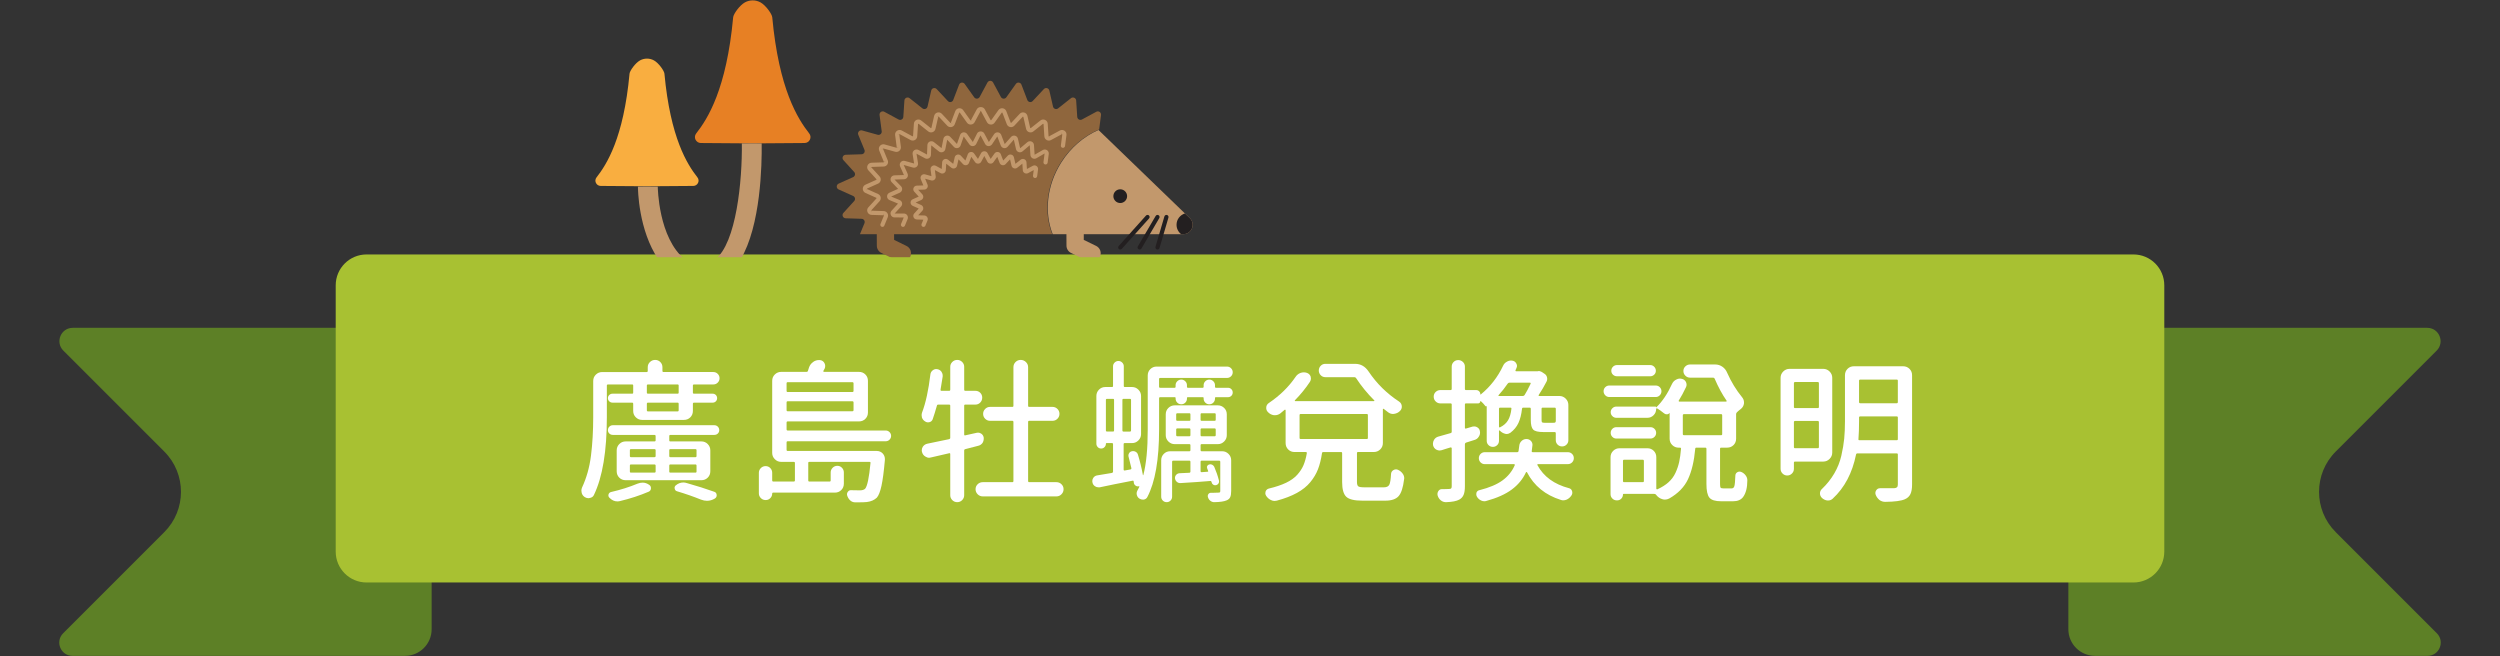
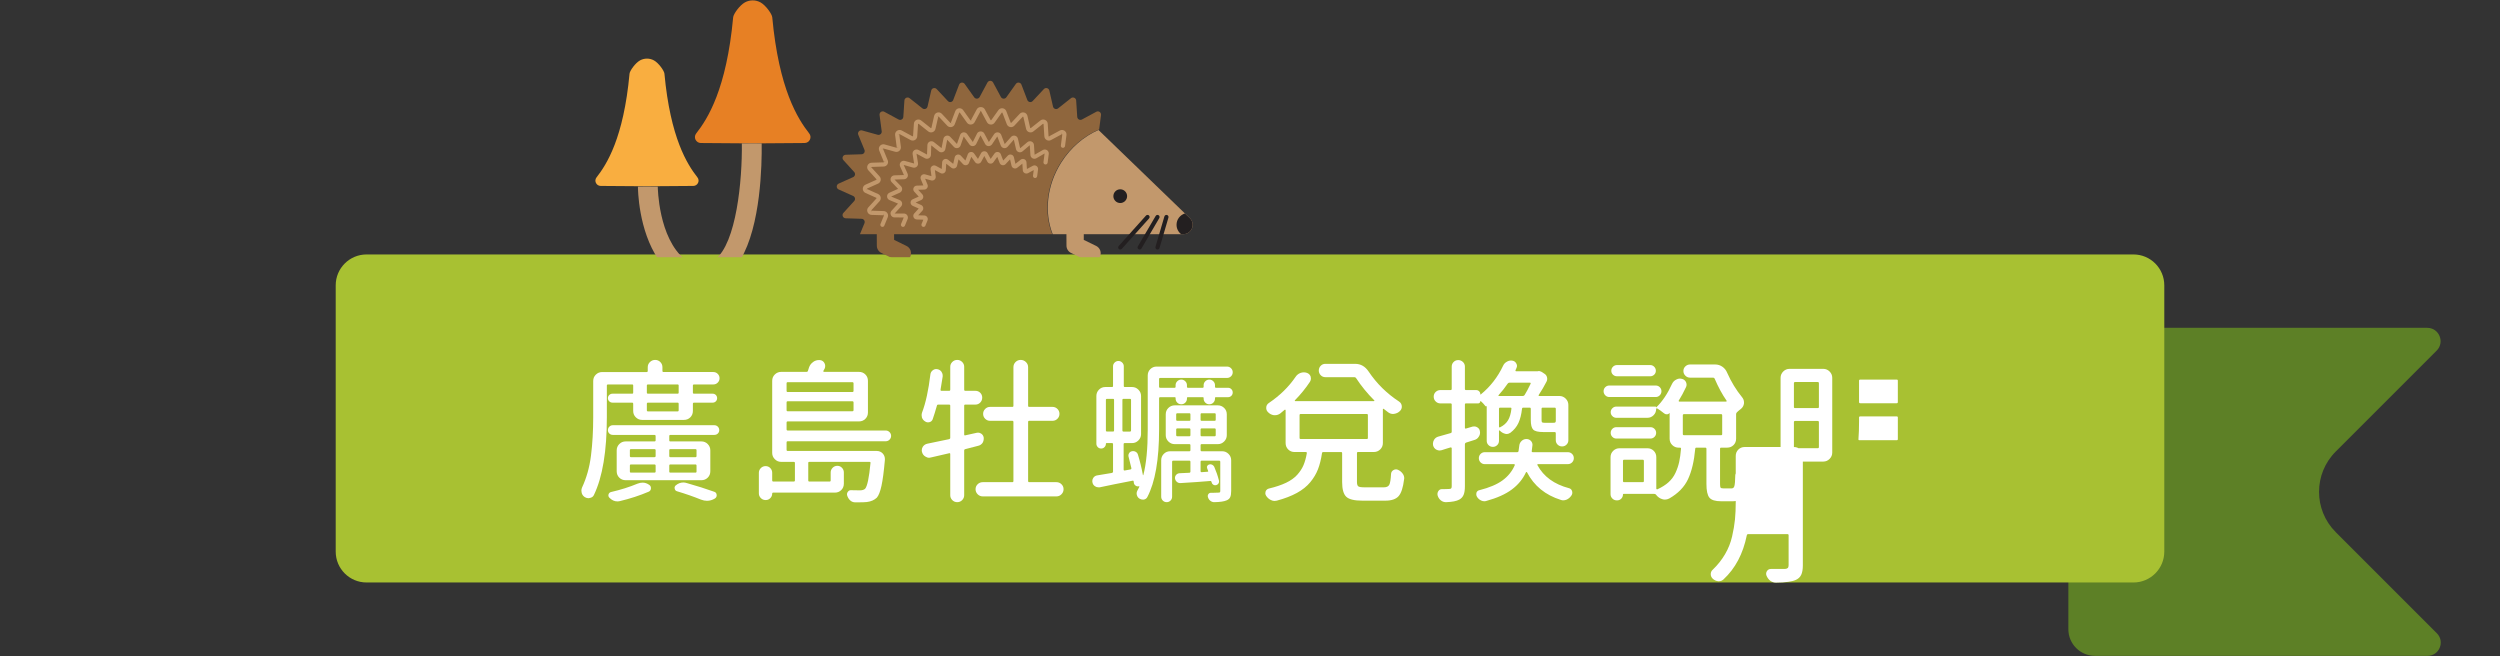
<svg xmlns="http://www.w3.org/2000/svg" version="1.1" id="圖層_1" x="0px" y="0px" width="400px" height="105px" viewBox="0 0 400 105" enable-background="new 0 0 400 105" xml:space="preserve">
  <rect x="0" y="0" width="400" height="105" fill="#333333" stroke="none" />
  <g>
    <g>
      <g>
        <g>
-           <path fill="#5D8026" d="M64.803,52.453h-53.17l0,0c-1.897,0.009-2.84,2.303-1.499,3.644l16.15,16.148      c3.562,3.563,3.562,9.337,0,12.899l-16.179,16.179c-1.331,1.329-0.395,3.605,1.486,3.614h0.042h53.17      c2.352,0,4.258-1.907,4.258-4.259V56.711C69.061,54.358,67.155,52.453,64.803,52.453z" />
-         </g>
+           </g>
        <g>
          <path fill="#5D8026" d="M335.196,52.453h53.171l0,0c1.896,0.009,2.84,2.303,1.499,3.644l-16.148,16.148      c-3.563,3.563-3.563,9.337,0,12.899l16.178,16.179c1.33,1.329,0.396,3.605-1.485,3.614h-0.043h-53.171      c-2.35,0-4.259-1.907-4.259-4.259V56.711C330.938,54.358,332.847,52.453,335.196,52.453z" />
        </g>
      </g>
      <g>
        <path fill="#A8C132" d="M341.352,93.197H58.65c-2.727,0-4.937-2.21-4.937-4.937V45.649c0-2.726,2.21-4.937,4.937-4.937h282.702     c2.727,0,4.935,2.211,4.935,4.937v42.611C346.286,90.987,344.078,93.197,341.352,93.197z" />
      </g>
    </g>
    <g>
      <g>
        <g id="XMLID_47_">
          <path id="XMLID_54_" fill="#8F663D" d="M175.409,17.882l-2.295,1.238c-0.329,0.178-0.73-0.045-0.755-0.417l-0.173-2.625      c-0.027-0.413-0.507-0.625-0.831-0.368l-2.053,1.628c-0.295,0.235-0.734,0.081-0.818-0.286l-0.59-2.565      c-0.092-0.401-0.593-0.537-0.874-0.236l-1.793,1.919c-0.259,0.276-0.719,0.187-0.854-0.167l-0.94-2.458      c-0.146-0.383-0.659-0.449-0.896-0.115l-1.524,2.142c-0.221,0.31-0.689,0.28-0.87-0.056l-1.247-2.316      c-0.193-0.359-0.709-0.359-0.903,0l-1.247,2.316c-0.181,0.336-0.649,0.365-0.87,0.056l-1.524-2.142      c-0.238-0.334-0.751-0.268-0.897,0.115l-0.94,2.458c-0.135,0.354-0.595,0.443-0.853,0.167l-1.794-1.918      c-0.28-0.3-0.782-0.166-0.874,0.235l-0.588,2.565c-0.085,0.367-0.524,0.521-0.819,0.286l-2.052-1.628      c-0.324-0.257-0.803-0.045-0.831,0.368l-0.172,2.624c-0.025,0.373-0.427,0.596-0.756,0.418l-2.294-1.24      c-0.369-0.197-0.807,0.104-0.752,0.52l0.341,2.604c0.047,0.363-0.292,0.658-0.646,0.56l-2.49-0.692      c-0.411-0.113-0.774,0.293-0.613,0.688l0.991,2.417c0.136,0.33-0.101,0.695-0.459,0.707l-2.55,0.079      c-0.437,0.016-0.658,0.534-0.363,0.858l1.73,1.904c0.234,0.258,0.148,0.671-0.169,0.813l-2.32,1.04      c-0.404,0.182-0.404,0.755,0,0.937l2.32,1.039c0.318,0.143,0.404,0.556,0.169,0.813l-1.73,1.904      c-0.295,0.324-0.074,0.844,0.363,0.857l2.551,0.08c0.357,0.012,0.594,0.376,0.458,0.707l-0.721,1.757h2.691l0.008,1.844      c0.002,0.539,0.334,1.001,0.805,1.194l2.73,1.332c0.643,0.314,1.419,0.048,1.732-0.597l0.079-0.159      c0.313-0.645,0.046-1.419-0.596-1.733l-1.984-0.969l-0.004-0.912h25.308c-1.359-3.432-0.983-7.743,1.355-11.456      c1.567-2.486,3.759-4.295,6.143-5.295l0.304-2.32C176.216,17.984,175.777,17.683,175.409,17.882z" />
          <g id="XMLID_53_">
            <path fill="#C2986C" d="M141.188,36.304c-0.042,0-0.086-0.008-0.128-0.025c-0.171-0.07-0.253-0.266-0.183-0.438l0.543-1.326       l-0.036-0.407l-0.01,0.336l-1.926-0.062c-0.285-0.008-0.532-0.178-0.643-0.44c-0.111-0.264-0.062-0.558,0.13-0.768l1.307-1.437       l-0.017-0.082l-1.751-0.785c-0.264-0.119-0.428-0.372-0.428-0.66c0-0.289,0.164-0.543,0.427-0.661l1.752-0.783l0.017-0.082       l-1.307-1.438c-0.191-0.211-0.241-0.505-0.13-0.769c0.111-0.263,0.358-0.431,0.643-0.44l1.926-0.06l0.357-0.198l-0.311,0.126       l-0.748-1.825c-0.104-0.256-0.055-0.545,0.129-0.752c0.184-0.21,0.468-0.291,0.734-0.217l1.881,0.524l0.397-0.101l-0.333,0.043       l-0.258-1.967c-0.035-0.271,0.083-0.535,0.308-0.689c0.224-0.155,0.513-0.17,0.753-0.041l1.731,0.938l0.076-0.042l0.132-1.983       c0.018-0.268,0.182-0.502,0.428-0.613c0.248-0.108,0.532-0.072,0.742,0.095l1.549,1.231l0.082-0.03l0.444-1.937       c0.06-0.262,0.258-0.468,0.517-0.536c0.257-0.068,0.533,0.009,0.715,0.205l1.354,1.446l0.399,0.104l-0.313-0.119l0.709-1.856       c0.096-0.249,0.319-0.426,0.584-0.459c0.267-0.034,0.526,0.081,0.68,0.298l1.152,1.617l0.383,0.154l-0.296-0.16l0.941-1.75       c0.253-0.469,1.021-0.469,1.273,0l0.942,1.75l0,0c0.001,0,0.086,0.004,0.086,0.004h0.001l1.151-1.615       c0.155-0.217,0.417-0.332,0.68-0.298c0.265,0.033,0.489,0.208,0.584,0.459l0.71,1.856l0,0l0.085,0.016l0,0l1.354-1.448       c0.183-0.194,0.456-0.275,0.715-0.203c0.258,0.068,0.457,0.274,0.518,0.535l0.445,1.938l0.082,0.03l1.55-1.231       c0.21-0.167,0.496-0.201,0.74-0.095c0.247,0.11,0.413,0.345,0.431,0.613l0.13,1.983l0.236,0.337l-0.16-0.295l1.732-0.936       c0.24-0.131,0.529-0.114,0.753,0.04c0.225,0.155,0.343,0.42,0.307,0.688l-0.229,1.753c-0.024,0.186-0.205,0.313-0.376,0.29       c-0.185-0.024-0.314-0.193-0.29-0.376l0.229-1.753l-0.234-0.348l0.159,0.295l-1.732,0.937       c-0.217,0.118-0.477,0.116-0.694-0.004c-0.216-0.12-0.354-0.338-0.371-0.586l-0.13-1.981l0,0l-0.083-0.037l0,0l-1.55,1.23       c-0.195,0.156-0.454,0.197-0.689,0.115c-0.234-0.082-0.409-0.277-0.465-0.521l-0.446-1.937l0,0c0,0-0.086-0.024-0.087-0.024       l0,0l-1.354,1.448c-0.171,0.184-0.42,0.265-0.667,0.217c-0.247-0.048-0.446-0.219-0.536-0.453l-0.709-1.856l0,0l-0.09-0.009       l0,0l-1.151,1.615c-0.146,0.205-0.386,0.329-0.633,0.303c-0.252-0.016-0.472-0.156-0.592-0.379l-0.942-1.752l-0.387-0.157       l0.296,0.157l-0.941,1.752c-0.121,0.223-0.341,0.363-0.593,0.379c-0.253,0.018-0.488-0.096-0.634-0.303l-1.152-1.615       l-0.09,0.01l-0.709,1.857c-0.089,0.234-0.29,0.403-0.536,0.451c-0.246,0.045-0.496-0.032-0.668-0.217l-1.354-1.447       l-0.415-0.051l0.327,0.074l-0.444,1.937c-0.056,0.243-0.229,0.438-0.466,0.521c-0.235,0.083-0.492,0.041-0.688-0.115       l-1.549-1.23l-0.083,0.037l-0.131,1.983c-0.017,0.246-0.155,0.464-0.372,0.584c-0.216,0.119-0.477,0.119-0.693,0.002       l-1.732-0.935l-0.409,0.095l0.333-0.043l0.257,1.966c0.032,0.241-0.059,0.48-0.243,0.641c-0.183,0.16-0.433,0.216-0.667,0.151       l-1.881-0.525l-0.372,0.197l0.311-0.126l0.748,1.823c0.09,0.219,0.066,0.47-0.062,0.667c-0.13,0.2-0.348,0.322-0.584,0.329       l-1.926,0.062l-0.285,0.312l0.249-0.227l1.307,1.438c0.155,0.171,0.22,0.408,0.172,0.635s-0.201,0.416-0.412,0.512       l-1.751,0.784l-0.137,0.401l0.137-0.307l1.751,0.786c0.211,0.093,0.364,0.284,0.412,0.511s-0.017,0.464-0.172,0.634       l-1.307,1.438l0.026,0.422l0.01-0.336l1.926,0.06c0.237,0.008,0.455,0.132,0.585,0.329c0.128,0.2,0.152,0.449,0.062,0.669       l-0.543,1.326C141.446,36.225,141.32,36.304,141.188,36.304z" />
          </g>
          <g id="XMLID_52_">
            <path fill="#C2986C" d="M144.48,36.304c-0.042,0-0.086-0.008-0.127-0.025c-0.172-0.07-0.254-0.268-0.184-0.438l0.429-1.049       l-1.494-0.005c-0.253-0.008-0.472-0.157-0.57-0.391c-0.1-0.233-0.055-0.494,0.117-0.683l1.03-1.134l-1.372-0.573       c-0.234-0.104-0.379-0.329-0.379-0.584c0-0.258,0.145-0.48,0.378-0.586l1.384-0.62l-1.042-1.088       c-0.17-0.188-0.215-0.449-0.115-0.681c0.098-0.234,0.318-0.383,0.57-0.392l1.521-0.048l-0.618-1.399       c-0.093-0.228-0.05-0.483,0.114-0.669c0.165-0.185,0.415-0.26,0.652-0.191l1.484,0.413l-0.242-1.519       c-0.031-0.241,0.073-0.475,0.272-0.613c0.199-0.135,0.455-0.15,0.669-0.034l1.367,0.737l0.059-1.54       c0.016-0.239,0.162-0.447,0.381-0.544c0.219-0.097,0.471-0.064,0.659,0.085l1.223,0.97l0.303-1.513       c0.053-0.23,0.229-0.414,0.458-0.476c0.228-0.063,0.473,0.007,0.636,0.184l1.069,1.141l0.51-1.455       c0.083-0.221,0.281-0.376,0.516-0.406c0.232-0.027,0.467,0.069,0.605,0.264l0.909,1.277l0.692-1.379       c0.224-0.417,0.905-0.417,1.13,0l0.743,1.381l0.858-1.279c0.137-0.193,0.368-0.289,0.604-0.264       c0.235,0.03,0.434,0.186,0.518,0.406l0.56,1.466l1.02-1.153c0.162-0.174,0.404-0.242,0.634-0.182       c0.229,0.062,0.405,0.244,0.459,0.476l0.351,1.53l1.176-0.987c0.187-0.149,0.438-0.183,0.658-0.085       c0.219,0.098,0.365,0.307,0.38,0.545l0.104,1.563l1.323-0.762c0.214-0.116,0.471-0.101,0.669,0.036       c0.2,0.137,0.303,0.372,0.272,0.611l-0.182,1.384c-0.024,0.185-0.204,0.31-0.376,0.29c-0.184-0.025-0.313-0.194-0.29-0.379       l0.181-1.382l-1.324,0.769c-0.193,0.105-0.423,0.102-0.615-0.002c-0.192-0.107-0.315-0.301-0.33-0.521l-0.104-1.564       l-1.174,0.992c-0.173,0.139-0.401,0.177-0.61,0.103c-0.209-0.071-0.364-0.245-0.414-0.46l-0.352-1.53l-1.017,1.157       c-0.152,0.164-0.375,0.232-0.592,0.192c-0.218-0.044-0.396-0.194-0.476-0.399l-0.561-1.467l-0.856,1.283       c-0.13,0.182-0.341,0.274-0.563,0.268c-0.222-0.014-0.419-0.14-0.525-0.336l-0.742-1.381l-0.69,1.381       c-0.106,0.197-0.303,0.323-0.526,0.336c-0.222,0.016-0.433-0.086-0.562-0.268l-0.909-1.276l-0.508,1.46       c-0.079,0.205-0.257,0.355-0.476,0.399c-0.221,0.043-0.44-0.029-0.591-0.192l-1.069-1.143l-0.299,1.516       c-0.05,0.215-0.205,0.389-0.414,0.46c-0.209,0.074-0.438,0.036-0.611-0.103l-1.222-0.971l-0.055,1.545       c-0.015,0.219-0.138,0.412-0.33,0.52c-0.193,0.105-0.422,0.105-0.616,0.002l-1.367-0.738l0.248,1.521       c0.028,0.215-0.053,0.428-0.216,0.568c-0.162,0.141-0.384,0.189-0.593,0.132l-1.484-0.414l0.626,1.401       c0.08,0.194,0.059,0.416-0.055,0.592c-0.114,0.176-0.309,0.287-0.519,0.292l-1.52,0.049l1.053,1.085       c0.138,0.151,0.194,0.362,0.152,0.563c-0.042,0.2-0.179,0.369-0.366,0.453l-1.382,0.619l1.383,0.565       c0.187,0.084,0.324,0.253,0.366,0.454c0.042,0.2-0.015,0.411-0.153,0.563l-1.031,1.135l1.499-0.004       c0.21,0.007,0.403,0.115,0.518,0.292c0.114,0.175,0.135,0.397,0.056,0.593l-0.43,1.047       C144.737,36.225,144.612,36.304,144.48,36.304z" />
          </g>
          <g id="XMLID_51_">
            <path fill="#C2986C" d="M147.762,36.304c-0.043,0-0.086-0.008-0.127-0.025c-0.172-0.07-0.254-0.268-0.184-0.438l0.284-0.691       l-1.051-0.032c-0.227-0.008-0.423-0.143-0.512-0.352c-0.088-0.21-0.048-0.443,0.104-0.61l0.719-0.791l-0.961-0.43       c-0.209-0.094-0.34-0.297-0.34-0.524c0-0.23,0.131-0.432,0.34-0.524l0.961-0.432l-0.718-0.79       c-0.152-0.169-0.192-0.403-0.104-0.611c0.088-0.209,0.285-0.343,0.512-0.351l1.051-0.033l-0.41-0.998       c-0.084-0.206-0.045-0.434,0.102-0.602c0.147-0.164,0.369-0.231,0.584-0.171l1.021,0.283l-0.14-1.07       c-0.028-0.215,0.065-0.424,0.244-0.546c0.178-0.125,0.408-0.137,0.6-0.033l0.938,0.505l0.072-1.073       c0.013-0.213,0.144-0.4,0.34-0.489c0.197-0.085,0.423-0.057,0.59,0.076l0.837,0.663l0.24-1.046       c0.048-0.208,0.205-0.372,0.412-0.427c0.206-0.054,0.424,0.008,0.569,0.162l0.731,0.782l0.383-1.003       c0.075-0.198,0.253-0.338,0.463-0.365c0.214-0.027,0.418,0.064,0.542,0.237l0.621,0.872l0.508-0.944       c0.202-0.372,0.812-0.372,1.013,0l0.508,0.944l0.621-0.872c0.123-0.173,0.326-0.265,0.542-0.237       c0.21,0.027,0.388,0.167,0.464,0.365l0.383,1.002l0.731-0.781c0.144-0.154,0.36-0.221,0.568-0.162       c0.207,0.055,0.364,0.217,0.413,0.426l0.241,1.049l0.837-0.665c0.168-0.134,0.395-0.163,0.591-0.076       c0.196,0.089,0.326,0.276,0.34,0.491l0.071,1.072l0.939-0.506c0.188-0.105,0.418-0.092,0.597,0.031       c0.18,0.122,0.274,0.332,0.246,0.547l-0.143,1.085c-0.024,0.185-0.196,0.313-0.376,0.289c-0.185-0.024-0.313-0.193-0.29-0.378       l0.118-0.895l-0.905,0.489c-0.175,0.095-0.381,0.091-0.553-0.003c-0.171-0.096-0.281-0.27-0.294-0.465l-0.069-1.043       l-0.814,0.646c-0.155,0.126-0.361,0.159-0.547,0.093c-0.188-0.066-0.326-0.221-0.371-0.412l-0.234-1.021l-0.713,0.762       c-0.137,0.146-0.336,0.214-0.531,0.172c-0.196-0.039-0.355-0.172-0.426-0.359l-0.375-0.978l-0.607,0.853       c-0.115,0.162-0.302,0.249-0.503,0.238c-0.2-0.011-0.375-0.124-0.471-0.299l-0.497-0.926l-0.497,0.926       c-0.095,0.175-0.27,0.288-0.47,0.299c-0.204,0.009-0.388-0.076-0.505-0.238l-0.607-0.853l-0.374,0.978       c-0.071,0.188-0.23,0.322-0.426,0.359c-0.194,0.038-0.394-0.024-0.531-0.172l-0.713-0.762l-0.234,1.02       c-0.044,0.193-0.183,0.348-0.37,0.414c-0.19,0.064-0.394,0.031-0.548-0.093l-0.813-0.645l-0.069,1.042       c-0.012,0.195-0.124,0.369-0.295,0.465c-0.173,0.096-0.379,0.096-0.551,0.003l-0.905-0.491l0.135,1.031       c0.024,0.189-0.048,0.382-0.194,0.508c-0.146,0.127-0.345,0.172-0.531,0.119l-0.973-0.27l0.387,0.944       c0.072,0.174,0.054,0.373-0.048,0.53c-0.103,0.158-0.276,0.257-0.465,0.263l-0.981,0.03l0.667,0.734       c0.124,0.137,0.174,0.325,0.136,0.505c-0.037,0.181-0.16,0.331-0.327,0.407l-0.886,0.397l0.886,0.396       c0.169,0.076,0.291,0.229,0.328,0.407c0.038,0.18-0.014,0.37-0.137,0.506l-0.667,0.731l0.98,0.031       c0.188,0.006,0.362,0.105,0.465,0.263c0.102,0.158,0.122,0.357,0.049,0.531l-0.336,0.819       C148.02,36.225,147.894,36.304,147.762,36.304z" />
          </g>
          <path id="XMLID_50_" fill="#C2986C" d="M189.32,37.469h-15.917v0.913l1.988,0.969c0.638,0.315,0.907,1.094,0.591,1.732      l-0.074,0.161c-0.315,0.645-1.088,0.913-1.733,0.597l-2.733-1.336c-0.471-0.188-0.8-0.651-0.806-1.188l-0.007-1.848h-2.196      c-1.357-3.432-0.981-7.744,1.356-11.45c1.531-2.432,3.653-4.205,5.97-5.22l13.83,13.354c0,0,0,0,0.007,0l0.779,0.751      C191.335,35.843,190.665,37.469,189.32,37.469z" />
          <circle id="XMLID_49_" fill="#231F20" cx="179.238" cy="31.386" r="1.099" />
          <path id="XMLID_48_" fill="#231F20" d="M189.32,37.469h-0.335c-0.45-0.343-0.739-0.894-0.739-1.504      c0-0.854,0.564-1.571,1.344-1.813c0,0,0,0,0.007,0l0.779,0.751C191.335,35.843,190.665,37.469,189.32,37.469z" />
        </g>
        <g>
          <line fill="#8F663D" x1="183.604" y1="34.722" x2="179.238" y2="39.589" />
          <path fill="#231F20" d="M179.238,39.927c-0.079,0-0.159-0.028-0.224-0.088c-0.137-0.122-0.149-0.334-0.025-0.473l4.366-4.87      c0.125-0.137,0.337-0.149,0.475-0.025c0.137,0.126,0.149,0.335,0.025,0.474l-4.366,4.87      C179.422,39.889,179.33,39.927,179.238,39.927z" />
        </g>
        <g>
          <line fill="#8F663D" x1="185.199" y1="34.722" x2="182.345" y2="39.589" />
          <path fill="#231F20" d="M182.345,39.927c-0.058,0-0.117-0.016-0.17-0.046c-0.16-0.094-0.214-0.3-0.121-0.46l2.855-4.87      c0.094-0.162,0.3-0.212,0.459-0.119c0.16,0.093,0.214,0.299,0.12,0.459l-2.854,4.868      C182.572,39.866,182.459,39.927,182.345,39.927z" />
        </g>
        <g>
          <line fill="#8F663D" x1="186.626" y1="34.722" x2="185.199" y2="39.589" />
          <path fill="#231F20" d="M185.199,39.927c-0.031,0-0.063-0.006-0.094-0.016c-0.178-0.051-0.28-0.237-0.228-0.416l1.428-4.869      c0.051-0.176,0.235-0.279,0.417-0.228c0.178,0.052,0.28,0.239,0.228,0.416l-1.427,4.871      C185.479,39.831,185.345,39.927,185.199,39.927z" />
        </g>
      </g>
      <g id="XMLID_44_">
        <path id="XMLID_46_" fill="#F9AE40" d="M106.309,11.781c-0.042-0.457-0.925-1.711-1.687-2.124c-0.688-0.374-1.521-0.374-2.209,0     c-0.761,0.413-1.644,1.667-1.687,2.124c-0.95,10.294-3.645,14.513-5.283,16.603c-0.433,0.553-0.036,1.359,0.667,1.364     l7.408,0.054l7.407-0.054c0.703-0.005,1.101-0.812,0.667-1.364C109.955,26.294,107.26,22.075,106.309,11.781z" />
        <path id="XMLID_45_" fill="#C2986C" d="M109.611,41.536c-4.29-3.453-4.366-11.592-4.366-11.68l-1.587,0.002h-1.588     c0,0.359,0.053,6.952,3.292,11.678H109.611z" />
      </g>
      <g id="XMLID_41_">
        <path id="XMLID_43_" fill="#E78024" d="M123.56,2.756c-0.047-0.513-1.036-1.917-1.889-2.38c-0.772-0.418-1.704-0.418-2.475,0     c-0.854,0.463-1.842,1.867-1.889,2.38c-1.066,11.531-4.084,16.257-5.919,18.598c-0.486,0.619-0.04,1.523,0.747,1.528l8.298,0.061     l8.298-0.061c0.788-0.005,1.233-0.909,0.747-1.528C127.644,19.013,124.625,14.287,123.56,2.756z" />
        <path id="XMLID_42_" fill="#C2986C" d="M118.694,22.942c0.083,5.857-0.865,15.996-4.296,18.594h4.085     c3.25-5.438,3.432-15.154,3.386-18.594H118.694z" />
      </g>
      <path fill="#A8C132" d="M197.24,45.771H79.624c-1.22,0-7.725-0.988-7.725-2.207v-0.202c0-1.219,6.505-2.207,7.725-2.207H197.24    c1.219,0,2.207,0.988,2.207,2.207v0.202C199.447,44.783,198.459,45.771,197.24,45.771z" />
    </g>
    <g>
      <g>
        <path fill="#FFFFFF" d="M97.29,61.513c-0.129,0-0.194,0.057-0.194,0.17v5.065c0,5.43-0.687,9.574-2.061,12.435     c-0.113,0.259-0.323,0.42-0.63,0.485c-0.081,0.032-0.162,0.048-0.243,0.048c-0.194,0-0.388-0.057-0.582-0.169     c-0.259-0.162-0.428-0.389-0.509-0.679c-0.033-0.13-0.049-0.251-0.049-0.364c0-0.161,0.032-0.323,0.097-0.484     c0.727-1.552,1.208-3.269,1.442-5.15c0.234-1.883,0.352-3.923,0.352-6.121v-5.793c0-0.403,0.142-0.743,0.424-1.018     s0.618-0.412,1.006-0.412h7.126c0.113,0,0.17-0.064,0.17-0.194V58.75c0-0.323,0.117-0.598,0.352-0.824     c0.234-0.227,0.513-0.34,0.836-0.34s0.598,0.113,0.824,0.34c0.226,0.227,0.339,0.501,0.339,0.824v0.581     c0,0.13,0.057,0.194,0.17,0.194h7.974c0.275,0,0.509,0.097,0.703,0.291c0.194,0.193,0.291,0.428,0.291,0.703     c0,0.274-0.097,0.509-0.291,0.702c-0.194,0.194-0.428,0.291-0.703,0.291h-3.078c-0.129,0-0.194,0.057-0.194,0.17v1.14     c0,0.112,0.064,0.169,0.194,0.169h2.981c0.194,0,0.359,0.069,0.497,0.206c0.137,0.138,0.206,0.308,0.206,0.509     c0,0.203-0.069,0.372-0.206,0.51c-0.137,0.137-0.303,0.206-0.497,0.206h-2.981c-0.129,0-0.194,0.064-0.194,0.193v1.14     c0,0.404-0.138,0.743-0.412,1.018c-0.275,0.275-0.614,0.412-1.018,0.412h-6.69c-0.388,0-0.723-0.137-1.006-0.412     c-0.283-0.274-0.424-0.613-0.424-1.018v-1.14c0-0.129-0.057-0.193-0.169-0.193h-3.151c-0.194,0-0.364-0.069-0.509-0.206     c-0.146-0.138-0.218-0.307-0.218-0.51c0-0.201,0.073-0.371,0.218-0.509c0.146-0.137,0.315-0.206,0.509-0.206h3.151     c0.113,0,0.169-0.057,0.169-0.169v-1.14c0-0.113-0.057-0.17-0.169-0.17H97.29z M114.851,68.264     c0.153,0.153,0.23,0.339,0.23,0.558c0,0.218-0.077,0.399-0.23,0.545c-0.154,0.146-0.344,0.218-0.57,0.218h-7.029     c-0.113,0-0.169,0.065-0.169,0.194v0.679c0,0.113,0.056,0.17,0.169,0.17h4.969c0.404,0,0.743,0.142,1.018,0.424     c0.274,0.283,0.412,0.618,0.412,1.006v3.345c0,0.404-0.138,0.744-0.412,1.019c-0.275,0.274-0.614,0.412-1.018,0.412h-12.12     c-0.404,0-0.743-0.138-1.018-0.412s-0.412-0.614-0.412-1.019v-3.345c0-0.388,0.137-0.723,0.412-1.006     c0.275-0.282,0.614-0.424,1.018-0.424h4.605c0.129,0,0.194-0.057,0.194-0.17v-0.679c0-0.129-0.064-0.194-0.194-0.194h-6.641     c-0.227,0-0.417-0.072-0.57-0.218c-0.154-0.146-0.23-0.327-0.23-0.545c0-0.219,0.077-0.404,0.23-0.558     c0.153-0.153,0.343-0.23,0.57-0.23h16.215C114.507,68.033,114.697,68.11,114.851,68.264z M101.992,77.39     c0.291-0.113,0.565-0.17,0.824-0.17c0.372,0,0.727,0.121,1.066,0.363c0.194,0.13,0.283,0.319,0.267,0.569     c-0.016,0.251-0.137,0.425-0.363,0.521c-1.438,0.614-2.974,1.115-4.605,1.503c-0.129,0.032-0.267,0.049-0.412,0.049     c-0.453,0-0.873-0.194-1.26-0.582c-0.113-0.113-0.17-0.234-0.17-0.363c0-0.065,0.008-0.122,0.024-0.17     c0.064-0.21,0.202-0.34,0.412-0.388C99.31,78.367,100.716,77.923,101.992,77.39z M100.95,71.863c-0.113,0-0.17,0.057-0.17,0.169     v0.921c0,0.13,0.057,0.194,0.17,0.194h3.757c0.129,0,0.194-0.064,0.194-0.194v-0.921c0-0.112-0.064-0.169-0.194-0.169H100.95z      M100.95,74.311c-0.113,0-0.17,0.065-0.17,0.194v0.945c0,0.113,0.057,0.17,0.17,0.17h3.757c0.129,0,0.194-0.057,0.194-0.17     v-0.945c0-0.129-0.064-0.194-0.194-0.194H100.95z M108.416,62.991c0.113,0,0.17-0.057,0.17-0.169v-1.14     c0-0.113-0.057-0.17-0.17-0.17h-4.727c-0.129,0-0.194,0.057-0.194,0.17v1.14c0,0.112,0.064,0.169,0.194,0.169H108.416z      M108.416,65.827c0.113,0,0.17-0.064,0.17-0.193v-1.019c0-0.129-0.057-0.193-0.17-0.193h-4.727c-0.129,0-0.194,0.064-0.194,0.193     v1.019c0,0.129,0.064,0.193,0.194,0.193H108.416z M111.445,72.032c0-0.112-0.057-0.169-0.169-0.169h-4.024     c-0.113,0-0.169,0.057-0.169,0.169v0.921c0,0.13,0.056,0.194,0.169,0.194h4.024c0.113,0,0.169-0.064,0.169-0.194V72.032z      M111.276,75.62c0.113,0,0.169-0.057,0.169-0.17v-0.945c0-0.129-0.057-0.194-0.169-0.194h-4.024     c-0.113,0-0.169,0.065-0.169,0.194v0.945c0,0.113,0.056,0.17,0.169,0.17H111.276z M108.319,78.602     c-0.21-0.065-0.332-0.202-0.364-0.412c-0.016-0.049-0.024-0.089-0.024-0.121c0-0.162,0.064-0.299,0.194-0.412     c0.372-0.308,0.776-0.461,1.212-0.461c0.178,0,0.364,0.032,0.558,0.097c1.6,0.453,3.054,0.913,4.363,1.382     c0.274,0.081,0.412,0.274,0.412,0.582c0,0.21-0.097,0.379-0.291,0.509c-0.404,0.242-0.824,0.363-1.261,0.363     c-0.307,0-0.63-0.064-0.969-0.193C110.952,79.449,109.676,79.005,108.319,78.602z" />
        <path fill="#FFFFFF" d="M142.323,69.136c0.17,0.17,0.254,0.372,0.254,0.606s-0.084,0.436-0.254,0.605     c-0.169,0.17-0.375,0.255-0.618,0.255h-15.682c-0.113,0-0.17,0.064-0.17,0.193v1.164c0,0.129,0.057,0.193,0.17,0.193h14.252     c0.388,0,0.71,0.138,0.969,0.412c0.226,0.259,0.339,0.55,0.339,0.873c0,0.048,0,0.097,0,0.146     c-0.162,1.842-0.343,3.224-0.545,4.145s-0.448,1.552-0.739,1.891c-0.404,0.388-0.937,0.622-1.6,0.703     c-0.307,0.032-0.711,0.048-1.212,0.048c-0.227,0-0.469,0-0.727,0c-0.291-0.016-0.542-0.125-0.751-0.327     c-0.21-0.202-0.364-0.456-0.46-0.763c-0.065-0.211-0.029-0.409,0.109-0.595c0.137-0.186,0.311-0.271,0.521-0.254     c0.42,0.016,0.889,0.024,1.406,0.024c0.355,0,0.63-0.081,0.824-0.243c0.355-0.388,0.646-1.769,0.873-4.145     c0.016-0.112-0.041-0.17-0.169-0.17h-9.623c-0.113,0-0.169,0.058-0.169,0.17v2.787c0,0.13,0.057,0.194,0.169,0.194h3.248     c0.113,0,0.17-0.064,0.17-0.194v-1.26c0-0.291,0.105-0.541,0.315-0.752c0.21-0.209,0.46-0.314,0.751-0.314     s0.537,0.105,0.739,0.314c0.202,0.211,0.303,0.461,0.303,0.752v1.794c0,0.403-0.138,0.743-0.412,1.018     c-0.275,0.274-0.614,0.412-1.018,0.412h-9.89c-0.097,0-0.145,0.049-0.145,0.146c0,0.291-0.102,0.537-0.303,0.739     c-0.202,0.202-0.44,0.303-0.715,0.303h-0.049c-0.291,0-0.542-0.105-0.751-0.315s-0.315-0.46-0.315-0.751v-3.297     c0-0.29,0.105-0.541,0.315-0.751s0.464-0.315,0.764-0.315c0.299,0,0.549,0.105,0.751,0.315c0.202,0.21,0.303,0.461,0.303,0.751     v1.212c0,0.13,0.064,0.194,0.194,0.194h3.248c0.129,0,0.194-0.064,0.194-0.194v-2.787c0-0.112-0.065-0.17-0.194-0.17h-2.012     c-0.388,0-0.723-0.141-1.006-0.424c-0.283-0.282-0.424-0.618-0.424-1.006V60.932c0-0.404,0.141-0.743,0.424-1.019     c0.283-0.274,0.618-0.412,1.006-0.412h4.048c0.129,0,0.21-0.057,0.243-0.17c0.064-0.177,0.121-0.354,0.169-0.533     c0.129-0.371,0.355-0.67,0.679-0.896c0.274-0.194,0.573-0.291,0.897-0.291c0.048,0,0.105,0,0.169,0     c0.323,0.033,0.565,0.194,0.728,0.485c0.081,0.161,0.121,0.314,0.121,0.46s-0.033,0.291-0.097,0.437     c-0.064,0.097-0.129,0.21-0.194,0.339c-0.016,0.033-0.016,0.069,0,0.109c0.016,0.041,0.048,0.061,0.097,0.061h5.599     c0.403,0,0.743,0.138,1.018,0.412c0.274,0.275,0.412,0.614,0.412,1.019v5.065c0,0.404-0.137,0.743-0.412,1.018     c-0.275,0.275-0.615,0.412-1.018,0.412h-11.417c-0.113,0-0.17,0.065-0.17,0.194v1.066c0,0.13,0.057,0.194,0.17,0.194h15.682     C141.947,68.882,142.153,68.966,142.323,69.136z M136.566,61.343c0-0.129-0.065-0.193-0.194-0.193h-10.35     c-0.113,0-0.17,0.064-0.17,0.193v1.188c0,0.129,0.057,0.193,0.17,0.193h10.35c0.129,0,0.194-0.064,0.194-0.193V61.343z      M125.853,65.609c0,0.129,0.057,0.193,0.17,0.193h10.35c0.129,0,0.194-0.064,0.194-0.193v-1.212c0-0.129-0.065-0.194-0.194-0.194     h-10.35c-0.113,0-0.17,0.065-0.17,0.194V65.609z" />
        <path fill="#FFFFFF" d="M156.282,69.245c0.064-0.016,0.137-0.024,0.218-0.024c0.178,0,0.347,0.057,0.509,0.17     c0.226,0.161,0.355,0.38,0.388,0.654c0,0.049,0,0.097,0,0.146c0,0.242-0.065,0.469-0.194,0.679     c-0.178,0.242-0.412,0.396-0.703,0.46c-0.501,0.13-1.188,0.308-2.061,0.534c-0.113,0.032-0.169,0.104-0.169,0.218v7.15     c0,0.307-0.109,0.569-0.327,0.788c-0.218,0.218-0.481,0.327-0.788,0.327s-0.569-0.109-0.788-0.327     c-0.218-0.219-0.327-0.481-0.327-0.788v-6.568c0-0.13-0.057-0.178-0.17-0.146c-0.533,0.129-1.511,0.355-2.933,0.679     c-0.097,0.032-0.186,0.048-0.267,0.048c-0.21,0-0.412-0.064-0.606-0.193c-0.275-0.162-0.453-0.396-0.533-0.703     c-0.033-0.097-0.049-0.194-0.049-0.291c0-0.21,0.057-0.403,0.17-0.582c0.178-0.258,0.42-0.42,0.727-0.484     c0.372-0.081,0.949-0.202,1.733-0.363c0.784-0.162,1.37-0.283,1.757-0.364c0.113-0.032,0.17-0.104,0.17-0.218v-5.139     c0-0.112-0.057-0.17-0.17-0.17h-1.745c-0.129,0-0.202,0.058-0.218,0.17c-0.243,0.856-0.469,1.584-0.679,2.182     c-0.097,0.242-0.271,0.396-0.521,0.46c-0.25,0.065-0.481,0.024-0.69-0.121c-0.243-0.146-0.412-0.354-0.509-0.63     c-0.033-0.129-0.048-0.25-0.048-0.363c0-0.146,0.024-0.291,0.073-0.437c0.582-1.519,1.026-3.555,1.333-6.108     c0.032-0.258,0.158-0.473,0.375-0.642c0.218-0.17,0.457-0.23,0.715-0.183c0.291,0.049,0.517,0.187,0.679,0.412     c0.129,0.194,0.194,0.396,0.194,0.606c0,0.048,0,0.105,0,0.17c-0.097,0.63-0.21,1.325-0.339,2.084     c-0.016,0.13,0.032,0.194,0.146,0.194h1.236c0.113,0,0.17-0.064,0.17-0.194v-3.66c0-0.291,0.109-0.545,0.327-0.764     c0.218-0.218,0.48-0.327,0.788-0.327s0.57,0.109,0.788,0.327c0.218,0.219,0.327,0.473,0.327,0.764v3.66     c0,0.13,0.056,0.194,0.169,0.194h1.624c0.307,0,0.565,0.104,0.776,0.314c0.209,0.211,0.315,0.469,0.315,0.776     c0,0.307-0.105,0.569-0.315,0.787c-0.21,0.219-0.469,0.327-0.776,0.327h-1.624c-0.113,0-0.169,0.058-0.169,0.17v4.605     c0,0.13,0.056,0.178,0.169,0.146L156.282,69.245z M164.499,76.953c0,0.129,0.057,0.193,0.17,0.193h4.363     c0.307,0,0.573,0.109,0.8,0.327c0.226,0.219,0.339,0.485,0.339,0.8c0,0.315-0.113,0.586-0.339,0.813     c-0.227,0.226-0.493,0.339-0.8,0.339h-11.78c-0.324,0-0.598-0.113-0.824-0.339c-0.227-0.227-0.339-0.497-0.339-0.813     c0-0.314,0.113-0.581,0.339-0.8c0.226-0.218,0.5-0.327,0.824-0.327h4.727c0.113,0,0.169-0.064,0.169-0.193v-9.429     c0-0.13-0.057-0.194-0.169-0.194h-3.563c-0.307,0-0.569-0.109-0.788-0.327s-0.327-0.48-0.327-0.788     c0-0.307,0.109-0.569,0.327-0.787c0.218-0.219,0.48-0.327,0.788-0.327h3.563c0.113,0,0.169-0.057,0.169-0.17V58.75     c0-0.323,0.113-0.598,0.339-0.824c0.226-0.227,0.5-0.34,0.824-0.34c0.323,0,0.602,0.113,0.836,0.34s0.352,0.501,0.352,0.824     v6.181c0,0.113,0.057,0.17,0.17,0.17h3.732c0.307,0,0.57,0.108,0.788,0.327c0.218,0.218,0.327,0.48,0.327,0.787     c0,0.308-0.109,0.57-0.327,0.788c-0.218,0.218-0.481,0.327-0.788,0.327h-3.732c-0.113,0-0.17,0.064-0.17,0.194V76.953z" />
        <path fill="#FFFFFF" d="M185.645,60.471c-0.129,0-0.194,0.057-0.194,0.17v1.236c0,0.112,0.064,0.169,0.194,0.169h2.303     c0.097,0,0.146-0.048,0.146-0.146v-0.267c0-0.242,0.089-0.452,0.267-0.63s0.392-0.267,0.643-0.267     c0.25,0,0.464,0.089,0.642,0.267s0.267,0.388,0.267,0.63V61.9c0,0.098,0.049,0.146,0.146,0.146h2.375     c0.097,0,0.146-0.048,0.146-0.146v-0.267c0-0.242,0.088-0.452,0.267-0.63c0.178-0.178,0.392-0.267,0.642-0.267     s0.464,0.089,0.643,0.267c0.178,0.178,0.267,0.388,0.267,0.63V61.9c0,0.098,0.048,0.146,0.146,0.146h1.939     c0.21,0,0.388,0.073,0.533,0.219s0.218,0.323,0.218,0.533s-0.073,0.388-0.218,0.533s-0.323,0.218-0.533,0.218h-1.963     c-0.081,0-0.121,0.041-0.121,0.121v0.098c0,0.258-0.089,0.477-0.267,0.654c-0.178,0.178-0.392,0.267-0.643,0.267     s-0.464-0.089-0.642-0.267c-0.178-0.178-0.267-0.396-0.267-0.654V63.67c0-0.08-0.041-0.121-0.121-0.121h-2.424     c-0.081,0-0.121,0.041-0.121,0.121v0.098c0,0.258-0.089,0.477-0.267,0.654s-0.392,0.267-0.642,0.267     c-0.251,0-0.465-0.089-0.643-0.267s-0.267-0.396-0.267-0.654V63.67c0-0.08-0.041-0.121-0.121-0.121h-2.327     c-0.129,0-0.194,0.057-0.194,0.17v4.993c0,4.832-0.63,8.443-1.891,10.835c-0.113,0.209-0.299,0.339-0.557,0.388     c-0.049,0-0.105,0-0.17,0c-0.178,0-0.348-0.049-0.509-0.146c-0.21-0.13-0.352-0.315-0.424-0.558s-0.053-0.477,0.061-0.703     c0.113-0.193,0.226-0.412,0.339-0.654c0-0.016-0.004-0.032-0.012-0.049c-0.008-0.016-0.028-0.024-0.061-0.024     c-0.194,0.049-0.375,0.013-0.545-0.108c-0.169-0.121-0.263-0.287-0.279-0.497c0-0.064-0.008-0.129-0.024-0.194     c-0.017-0.08-0.065-0.112-0.146-0.097c-0.695,0.13-1.66,0.319-2.896,0.569c-1.236,0.251-2.032,0.417-2.388,0.497     c-0.081,0-0.154,0-0.218,0c-0.194,0-0.372-0.057-0.533-0.17c-0.226-0.145-0.363-0.354-0.412-0.63     c-0.016-0.064-0.024-0.129-0.024-0.193c0-0.194,0.056-0.372,0.169-0.533c0.162-0.227,0.38-0.355,0.655-0.389     c0.598-0.097,1.373-0.226,2.327-0.388c0.113-0.032,0.17-0.104,0.17-0.218v-4.388c0-0.112-0.057-0.169-0.17-0.169h-0.873     c-0.065,0-0.097,0.032-0.097,0.097c0,0.21-0.072,0.392-0.218,0.545c-0.146,0.154-0.327,0.23-0.545,0.23s-0.4-0.076-0.545-0.23     c-0.146-0.153-0.218-0.335-0.218-0.545v-7.635c0-0.389,0.137-0.724,0.412-1.006c0.274-0.283,0.614-0.425,1.018-0.425h1.066     c0.113,0,0.17-0.057,0.17-0.17v-3.15c0-0.227,0.084-0.425,0.254-0.594c0.169-0.17,0.372-0.255,0.606-0.255     c0.234,0,0.436,0.085,0.606,0.255c0.169,0.169,0.254,0.367,0.254,0.594v3.15c0,0.113,0.057,0.17,0.17,0.17h1.163     c0.388,0,0.723,0.142,1.006,0.425c0.283,0.282,0.424,0.617,0.424,1.006v6.107c0,0.388-0.142,0.724-0.424,1.006     c-0.283,0.283-0.618,0.425-1.006,0.425h-1.188c-0.113,0-0.17,0.057-0.17,0.169v4.048c0,0.13,0.057,0.187,0.17,0.17l0.921-0.17     c0.113-0.016,0.162-0.088,0.146-0.218c-0.129-0.582-0.275-1.171-0.436-1.77c-0.065-0.193-0.049-0.384,0.048-0.569     c0.097-0.186,0.25-0.303,0.46-0.352s0.408-0.024,0.594,0.072c0.186,0.098,0.311,0.243,0.376,0.437     c0.323,1.034,0.589,2.125,0.8,3.272c0,0.032,0.012,0.049,0.036,0.049c0.024,0,0.037-0.009,0.037-0.024     c0.468-1.777,0.703-4.209,0.703-7.296v-8.629c0-0.404,0.137-0.743,0.412-1.019c0.275-0.274,0.614-0.412,1.018-0.412h11.247     c0.258,0,0.477,0.09,0.655,0.267c0.177,0.179,0.267,0.393,0.267,0.643c0,0.251-0.089,0.465-0.267,0.643     c-0.178,0.178-0.396,0.267-0.655,0.267H185.645z M177.137,63.815c-0.13,0-0.194,0.057-0.194,0.17v4.872     c0,0.129,0.064,0.193,0.194,0.193h0.945c0.113,0,0.169-0.064,0.169-0.193v-4.872c0-0.113-0.057-0.17-0.169-0.17H177.137z      M180.797,69.051c0.113,0,0.17-0.064,0.17-0.193v-4.872c0-0.113-0.057-0.17-0.17-0.17h-1.042c-0.113,0-0.17,0.057-0.17,0.17     v4.872c0,0.129,0.057,0.193,0.17,0.193H180.797z M195.559,72.202c0.388,0,0.723,0.142,1.006,0.424     c0.282,0.283,0.424,0.618,0.424,1.006v4.921c0,0.437-0.052,0.768-0.157,0.994c-0.105,0.226-0.295,0.396-0.57,0.509     c-0.388,0.178-1.05,0.274-1.987,0.291c-0.227,0-0.433-0.073-0.618-0.219c-0.186-0.146-0.312-0.331-0.376-0.558     c-0.064-0.178-0.048-0.343,0.049-0.496c0.097-0.154,0.242-0.23,0.436-0.23c0.162,0,0.315,0,0.46,0     c0.339,0,0.574-0.009,0.703-0.024c0.129,0,0.214-0.017,0.254-0.049c0.04-0.032,0.061-0.113,0.061-0.242v-4.63     c0-0.129-0.064-0.193-0.194-0.193h-2.788c-0.113,0-0.169,0.064-0.169,0.193v1.479c0,0.113,0.056,0.17,0.169,0.17l0.97-0.072     c0.081,0,0.105-0.04,0.073-0.121c-0.048-0.13-0.097-0.259-0.146-0.388c-0.065-0.146-0.065-0.283,0-0.412     c0.064-0.13,0.17-0.21,0.315-0.243c0.162-0.048,0.315-0.036,0.461,0.037c0.145,0.072,0.258,0.182,0.339,0.327     c0.323,0.743,0.573,1.471,0.751,2.181c0.049,0.179,0.028,0.34-0.061,0.485s-0.222,0.242-0.4,0.291     c-0.162,0.032-0.311,0.004-0.448-0.085c-0.138-0.089-0.222-0.214-0.254-0.376c-0.017-0.032-0.033-0.072-0.049-0.121     c-0.016-0.064-0.057-0.097-0.121-0.097c-1.309,0.113-2.909,0.227-4.799,0.339c-0.226,0.017-0.424-0.048-0.594-0.193     c-0.169-0.146-0.271-0.331-0.303-0.558c-0.017-0.21,0.044-0.396,0.182-0.558c0.137-0.161,0.319-0.25,0.545-0.267     c0.226-0.016,0.751-0.04,1.576-0.073c0.113-0.016,0.169-0.08,0.169-0.193v-1.552c0-0.129-0.057-0.193-0.169-0.193h-2.569     c-0.13,0-0.194,0.064-0.194,0.193v5.575c0,0.242-0.084,0.448-0.254,0.618c-0.169,0.17-0.375,0.255-0.618,0.255     c-0.242,0-0.448-0.085-0.618-0.255c-0.17-0.17-0.255-0.376-0.255-0.618v-5.842c0-0.388,0.137-0.723,0.412-1.006     c0.275-0.282,0.614-0.424,1.018-0.424h3.079c0.113,0,0.169-0.064,0.169-0.194v-0.775c0-0.112-0.057-0.17-0.169-0.17h-2.352     c-0.388,0-0.723-0.141-1.006-0.424c-0.283-0.282-0.424-0.618-0.424-1.006v-3.345c0-0.404,0.141-0.743,0.424-1.019     c0.283-0.274,0.618-0.412,1.006-0.412h6.908c0.388,0,0.723,0.138,1.006,0.412c0.283,0.275,0.424,0.614,0.424,1.019v3.345     c0,0.388-0.142,0.724-0.424,1.006c-0.283,0.283-0.618,0.424-1.006,0.424h-2.594c-0.113,0-0.169,0.058-0.169,0.17v0.775     c0,0.13,0.056,0.194,0.169,0.194H195.559z M188.384,66.118c-0.129,0-0.194,0.064-0.194,0.194v0.848     c0,0.113,0.064,0.17,0.194,0.17h1.915c0.113,0,0.169-0.057,0.169-0.17v-0.848c0-0.13-0.057-0.194-0.169-0.194H188.384z      M188.19,69.608c0,0.13,0.064,0.194,0.194,0.194h1.915c0.113,0,0.169-0.064,0.169-0.194v-0.872c0-0.13-0.057-0.194-0.169-0.194     h-1.915c-0.129,0-0.194,0.064-0.194,0.194V69.608z M194.347,67.33c0.113,0,0.169-0.057,0.169-0.17v-0.848     c0-0.13-0.057-0.194-0.169-0.194h-2.085c-0.113,0-0.169,0.064-0.169,0.194v0.848c0,0.113,0.056,0.17,0.169,0.17H194.347z      M194.347,69.803c0.113,0,0.169-0.064,0.169-0.194v-0.872c0-0.13-0.057-0.194-0.169-0.194h-2.085     c-0.113,0-0.169,0.064-0.169,0.194v0.872c0,0.13,0.056,0.194,0.169,0.194H194.347z" />
        <path fill="#FFFFFF" d="M218.28,77.971h3.15c0.42,0,0.703-0.133,0.849-0.399s0.242-0.86,0.291-1.782     c0.032-0.258,0.161-0.452,0.388-0.581c0.227-0.13,0.461-0.146,0.703-0.049c0.323,0.146,0.582,0.355,0.775,0.63     c0.161,0.227,0.242,0.47,0.242,0.728c0,0.064-0.008,0.121-0.024,0.17c-0.161,1.325-0.456,2.226-0.884,2.702     c-0.429,0.477-1.136,0.715-2.121,0.715h-3.685c-1.276,0-2.133-0.21-2.569-0.63s-0.654-1.203-0.654-2.351v-4.605     c0-0.13-0.057-0.194-0.17-0.194h-2.836c-0.129,0-0.202,0.064-0.218,0.194c-0.146,0.985-0.36,1.842-0.643,2.569     c-0.283,0.727-0.695,1.418-1.236,2.072s-1.252,1.224-2.133,1.709c-0.881,0.484-1.951,0.896-3.212,1.235     c-0.129,0.032-0.25,0.049-0.363,0.049c-0.193,0-0.388-0.049-0.582-0.146c-0.307-0.146-0.557-0.363-0.751-0.654     c-0.097-0.146-0.146-0.291-0.146-0.437c0-0.097,0.016-0.193,0.049-0.291c0.097-0.242,0.274-0.396,0.533-0.46     c1.082-0.259,1.995-0.565,2.738-0.921s1.337-0.78,1.782-1.272c0.444-0.493,0.779-1.006,1.006-1.54     c0.226-0.533,0.403-1.171,0.533-1.914c0.016-0.13-0.041-0.194-0.17-0.194h-1.794c-0.403,0-0.743-0.137-1.018-0.412     c-0.275-0.274-0.412-0.614-0.412-1.018v-5.26c0-0.032-0.017-0.057-0.049-0.073c-0.032-0.016-0.064-0.016-0.097,0     c-0.242,0.21-0.484,0.412-0.728,0.606c-0.258,0.178-0.533,0.267-0.823,0.267c-0.049,0-0.105,0-0.17,0     c-0.355-0.049-0.663-0.202-0.921-0.461c-0.211-0.193-0.315-0.428-0.315-0.703c0-0.354,0.146-0.621,0.437-0.8     c1.745-1.179,3.159-2.561,4.241-4.145c0.194-0.307,0.461-0.524,0.8-0.654c0.178-0.064,0.355-0.097,0.533-0.097     c0.162,0,0.315,0.023,0.461,0.072c0.307,0.097,0.517,0.291,0.63,0.582c0.032,0.113,0.049,0.227,0.049,0.339     c0,0.179-0.049,0.348-0.146,0.509c-0.695,1.051-1.503,2.045-2.424,2.981c-0.017,0.017-0.021,0.041-0.012,0.073     c0.008,0.032,0.027,0.048,0.061,0.048h12.604c0.032,0,0.057-0.016,0.073-0.048c0.016-0.032,0.008-0.057-0.024-0.073     c-1.115-1.114-2.085-2.303-2.909-3.563c-0.064-0.098-0.153-0.146-0.267-0.146h-4.653c-0.291,0-0.537-0.105-0.739-0.315     s-0.303-0.46-0.303-0.751s0.101-0.541,0.303-0.752c0.202-0.21,0.448-0.314,0.739-0.314h4.775c0.888,0,1.607,0.412,2.157,1.235     c1.292,1.924,2.916,3.523,4.871,4.8c0.291,0.193,0.437,0.469,0.437,0.824c0,0.259-0.097,0.484-0.291,0.679     c-0.259,0.259-0.565,0.412-0.921,0.46c-0.064,0.017-0.129,0.024-0.193,0.024c-0.275,0-0.533-0.089-0.776-0.267     c-0.242-0.178-0.484-0.363-0.727-0.558c-0.017-0.016-0.041-0.016-0.073,0c-0.032,0.017-0.048,0.041-0.048,0.073v5.405     c0,0.403-0.142,0.743-0.425,1.018c-0.282,0.275-0.618,0.412-1.006,0.412h-2.545c-0.113,0-0.17,0.064-0.17,0.194v4.581     c0,0.372,0.069,0.609,0.206,0.715C217.46,77.919,217.779,77.971,218.28,77.971z M208.1,66.239c-0.113,0-0.17,0.065-0.17,0.194     v3.636c0,0.113,0.057,0.17,0.17,0.17h10.593c0.112,0,0.169-0.057,0.169-0.17v-3.636c0-0.129-0.057-0.194-0.169-0.194H208.1z" />
        <path fill="#FFFFFF" d="M235.621,68.251c0.097-0.016,0.186-0.024,0.267-0.024c0.177,0,0.339,0.049,0.484,0.146     c0.242,0.146,0.38,0.356,0.412,0.631c0.016,0.064,0.024,0.129,0.024,0.193c0,0.242-0.065,0.461-0.194,0.654     c-0.161,0.275-0.388,0.453-0.679,0.533c-0.711,0.227-1.172,0.372-1.382,0.437c-0.112,0.049-0.169,0.13-0.169,0.242v6.738     c0,0.582-0.069,1.039-0.206,1.37c-0.138,0.331-0.368,0.585-0.691,0.764c-0.436,0.242-1.139,0.379-2.108,0.412     c-0.017,0-0.032,0-0.049,0c-0.29,0-0.558-0.098-0.8-0.291c-0.242-0.194-0.412-0.453-0.509-0.775     c-0.064-0.259-0.024-0.497,0.121-0.716c0.146-0.218,0.348-0.318,0.606-0.303c0.097,0,0.193,0,0.291,0     c0.388,0,0.646-0.008,0.775-0.024c0.178,0,0.299-0.027,0.363-0.085c0.064-0.056,0.097-0.173,0.097-0.352v-6.083     c0-0.049-0.021-0.085-0.061-0.109s-0.081-0.032-0.121-0.024c-0.04,0.009-0.242,0.069-0.605,0.182     c-0.364,0.113-0.643,0.202-0.837,0.267c-0.113,0.033-0.218,0.049-0.314,0.049c-0.179,0-0.355-0.049-0.533-0.146     c-0.259-0.146-0.429-0.371-0.51-0.679c-0.016-0.097-0.023-0.186-0.023-0.267c0-0.21,0.056-0.412,0.169-0.606     c0.162-0.274,0.396-0.452,0.703-0.533c0.372-0.097,1.026-0.282,1.964-0.557c0.112-0.032,0.169-0.105,0.169-0.219v-4.362     c0-0.113-0.064-0.17-0.193-0.17h-1.624c-0.291,0-0.542-0.105-0.752-0.315s-0.314-0.464-0.314-0.764     c0-0.299,0.104-0.549,0.314-0.751s0.461-0.303,0.752-0.303h1.624c0.129,0,0.193-0.064,0.193-0.194v-3.563     c0-0.29,0.102-0.537,0.304-0.739c0.201-0.201,0.448-0.303,0.739-0.303c0.29,0,0.541,0.102,0.751,0.303     c0.21,0.202,0.315,0.449,0.315,0.739v3.563c0,0.13,0.057,0.194,0.169,0.194h1.624c0.194,0,0.355,0.064,0.485,0.193     c0.129,0.13,0.193,0.291,0.193,0.485c0,0.016,0.009,0.028,0.024,0.036c0.017,0.008,0.032,0.004,0.049-0.013     c1.519-1.244,2.706-2.771,3.563-4.581c0.13-0.291,0.331-0.509,0.606-0.654c0.21-0.129,0.437-0.193,0.679-0.193     c0.064,0,0.137,0.008,0.218,0.023c0.274,0.049,0.477,0.194,0.606,0.437c0.08,0.13,0.121,0.259,0.121,0.388     c0,0.113-0.028,0.23-0.085,0.352s-0.109,0.239-0.157,0.352c-0.017,0.032-0.013,0.069,0.012,0.109s0.053,0.061,0.085,0.061h3.441     c0.017,0,0.041-0.008,0.073-0.024c0.178-0.032,0.355,0,0.533,0.097l0.484,0.315c0.21,0.13,0.348,0.315,0.412,0.558     s0.04,0.477-0.072,0.703c-0.372,0.727-0.792,1.446-1.261,2.157c-0.016,0.032-0.016,0.064,0,0.097     c0.017,0.032,0.049,0.049,0.098,0.049h3.224c0.388,0,0.723,0.142,1.006,0.424c0.282,0.283,0.424,0.618,0.424,1.006v5.647     c0,0.275-0.097,0.509-0.291,0.703c-0.193,0.193-0.433,0.291-0.715,0.291c-0.283,0-0.521-0.098-0.715-0.291     c-0.194-0.194-0.291-0.428-0.291-0.703v-1.115c0-0.129-0.064-0.193-0.194-0.193h-1.817c-0.809,0-1.342-0.129-1.6-0.388     c-0.259-0.259-0.388-0.776-0.388-1.552v-1.77c0-0.129-0.058-0.193-0.17-0.193h-1.042c-0.113,0-0.179,0.064-0.194,0.193     c-0.097,0.89-0.287,1.641-0.569,2.255c-0.283,0.614-0.715,1.139-1.297,1.575c-0.194,0.13-0.396,0.193-0.606,0.193     c-0.097,0-0.186-0.016-0.267-0.048c-0.307-0.081-0.581-0.251-0.824-0.509c-0.032-0.017-0.061-0.021-0.084-0.013     c-0.024,0.009-0.037,0.028-0.037,0.061v1.6c0,0.275-0.097,0.506-0.291,0.691c-0.193,0.186-0.424,0.278-0.69,0.278     s-0.497-0.093-0.69-0.278c-0.194-0.186-0.291-0.416-0.291-0.691v-5.55c-0.097,0.064-0.178,0.048-0.242-0.049     c-0.194-0.259-0.437-0.517-0.728-0.775c-0.017,0-0.032,0.008-0.049,0.023c0,0.098-0.032,0.183-0.097,0.255     c-0.064,0.073-0.146,0.109-0.242,0.109h-1.964c-0.112,0-0.169,0.057-0.169,0.17v3.732c0,0.048,0.016,0.085,0.048,0.109     c0.032,0.023,0.073,0.028,0.121,0.012L235.621,68.251z M251.533,72.626c0.186,0.187,0.279,0.412,0.279,0.679     s-0.094,0.493-0.279,0.679c-0.186,0.187-0.416,0.279-0.69,0.279h-4.751c-0.049,0-0.085,0.016-0.109,0.048     c-0.024,0.033-0.021,0.073,0.013,0.121c0.985,1.827,2.674,3.055,5.065,3.685c0.242,0.064,0.4,0.223,0.473,0.473     c0.073,0.251,0.036,0.48-0.109,0.691c-0.193,0.29-0.444,0.509-0.751,0.654c-0.194,0.08-0.38,0.121-0.558,0.121     c-0.13,0-0.259-0.024-0.388-0.073c-2.473-0.775-4.274-2.245-5.405-4.411c-0.017-0.032-0.045-0.049-0.085-0.049     s-0.068,0.017-0.085,0.049c-0.501,1.083-1.256,2-2.266,2.751c-1.011,0.752-2.372,1.361-4.085,1.83     c-0.097,0.032-0.202,0.049-0.314,0.049c-0.179,0-0.348-0.041-0.509-0.121c-0.275-0.13-0.493-0.324-0.655-0.582     c-0.081-0.13-0.121-0.267-0.121-0.412c0-0.081,0.008-0.162,0.024-0.242c0.081-0.227,0.234-0.364,0.461-0.412     c1.6-0.404,2.84-0.929,3.721-1.576c0.88-0.646,1.53-1.454,1.951-2.424c0.016-0.048,0.012-0.088-0.013-0.121     c-0.024-0.032-0.061-0.048-0.108-0.048h-4.679c-0.259,0-0.48-0.093-0.666-0.279c-0.187-0.186-0.279-0.412-0.279-0.679     s0.093-0.492,0.279-0.679c0.186-0.186,0.407-0.278,0.666-0.278h5.188c0.112,0,0.186-0.057,0.218-0.17     c0.032-0.274,0.073-0.573,0.121-0.896c0.032-0.291,0.158-0.537,0.376-0.739s0.473-0.303,0.764-0.303s0.533,0.104,0.727,0.314     c0.162,0.178,0.243,0.388,0.243,0.631c0,0.112-0.041,0.444-0.122,0.993c-0.016,0.113,0.041,0.17,0.17,0.17h5.6     C251.117,72.348,251.348,72.44,251.533,72.626z M244.904,61.392c0.016-0.032,0.012-0.068-0.013-0.109     c-0.023-0.04-0.053-0.061-0.085-0.061h-3.296c-0.113,0-0.21,0.058-0.291,0.17c-0.437,0.646-0.921,1.261-1.454,1.842     c-0.017,0.033-0.021,0.062-0.013,0.085c0.009,0.024,0.028,0.037,0.061,0.037h3.854c0.112,0,0.202-0.049,0.267-0.146     C244.209,62.773,244.532,62.167,244.904,61.392z M240.032,65.222c-0.13,0-0.194,0.064-0.194,0.193v2.86     c0,0.049,0.021,0.081,0.061,0.097c0.04,0.017,0.077,0.017,0.109,0c0.582-0.29,1.01-0.67,1.285-1.139     c0.274-0.469,0.452-1.074,0.533-1.818c0.016-0.129-0.033-0.193-0.146-0.193H240.032z M248.831,67.597     c0.064-0.049,0.097-0.137,0.097-0.267v-1.915c0-0.129-0.064-0.193-0.194-0.193h-1.914c-0.113,0-0.17,0.064-0.17,0.193v1.77     c0,0.194,0.024,0.319,0.072,0.376c0.049,0.057,0.186,0.085,0.412,0.085h1.382C248.677,67.646,248.782,67.629,248.831,67.597z" />
        <path fill="#FFFFFF" d="M264.911,61.683c0.258,0,0.477,0.089,0.654,0.267s0.267,0.392,0.267,0.643     c0,0.25-0.089,0.469-0.267,0.654s-0.396,0.278-0.654,0.278h-7.417c-0.259,0-0.477-0.093-0.654-0.278     c-0.179-0.186-0.267-0.404-0.267-0.654c0-0.251,0.088-0.465,0.267-0.643c0.178-0.178,0.396-0.267,0.654-0.267H264.911z      M275.722,78.141h1.357c0.209,0,0.352-0.125,0.424-0.376c0.072-0.25,0.125-0.819,0.157-1.709     c0.017-0.226,0.125-0.396,0.327-0.509c0.202-0.112,0.416-0.121,0.643-0.024c0.291,0.13,0.525,0.324,0.703,0.582     c0.161,0.227,0.242,0.469,0.242,0.728c0,1.18-0.227,2.076-0.679,2.69c-0.339,0.452-0.872,0.679-1.6,0.679h-1.915     c-0.938,0-1.563-0.194-1.878-0.582c-0.315-0.388-0.473-1.115-0.473-2.182v-5.623c0-0.129-0.065-0.194-0.194-0.194h-1.405     c-0.13,0-0.194,0.065-0.194,0.194c-0.178,1.972-0.562,3.587-1.151,4.848s-1.596,2.294-3.018,3.103     c-0.227,0.113-0.453,0.17-0.679,0.17c-0.146,0-0.291-0.024-0.437-0.073c-0.372-0.113-0.687-0.331-0.945-0.654     c-0.017-0.032-0.032-0.057-0.049-0.072c-0.081-0.081-0.186-0.121-0.314-0.121h-4.848c-0.081,0-0.121,0.031-0.121,0.097     c0,0.258-0.089,0.48-0.267,0.666c-0.179,0.186-0.396,0.279-0.655,0.279h-0.072c-0.275,0-0.509-0.097-0.703-0.291     c-0.193-0.194-0.291-0.429-0.291-0.703v-5.914c0-0.403,0.142-0.743,0.425-1.018c0.282-0.275,0.618-0.412,1.006-0.412h4.46     c0.403,0,0.743,0.137,1.018,0.412c0.274,0.274,0.412,0.614,0.412,1.018v5.018c0,0.048,0.021,0.085,0.061,0.108     c0.04,0.024,0.077,0.029,0.109,0.013c0.711-0.323,1.305-0.699,1.781-1.127s0.849-0.93,1.115-1.503s0.464-1.155,0.594-1.745     c0.129-0.59,0.227-1.289,0.291-2.097c0.016-0.129-0.041-0.194-0.17-0.194h-0.218c-0.388,0-0.724-0.137-1.006-0.412     c-0.283-0.274-0.425-0.613-0.425-1.018v-4.072c0-0.016-0.004-0.024-0.012-0.024c-0.009,0-0.021,0-0.036,0     c-0.098,0.13-0.23,0.194-0.4,0.194s-0.312-0.049-0.424-0.146c-0.421-0.34-0.792-0.606-1.115-0.8     c-0.049-0.016-0.089-0.016-0.121,0c-0.032,0.017-0.049,0.048-0.049,0.097c0,0.388-0.137,0.72-0.412,0.994     c-0.274,0.274-0.605,0.412-0.993,0.412h-4.969c-0.243,0-0.453-0.089-0.631-0.267s-0.267-0.388-0.267-0.631     c0-0.242,0.089-0.452,0.267-0.63s0.388-0.267,0.631-0.267h6.277c0.064,0,0.097,0.04,0.097,0.121h0.024     c0.97-0.937,1.81-2.189,2.521-3.757c0.146-0.307,0.364-0.533,0.655-0.679c0.193-0.113,0.396-0.17,0.605-0.17     c0.097,0,0.202,0.017,0.315,0.049c0.291,0.064,0.509,0.234,0.654,0.509c0.064,0.146,0.097,0.291,0.097,0.437     c0,0.129-0.032,0.259-0.097,0.388c-0.355,0.76-0.743,1.479-1.163,2.157c-0.017,0.032-0.013,0.064,0.012,0.097     c0.024,0.033,0.052,0.049,0.085,0.049h7.489c0.032,0,0.057-0.016,0.073-0.049c0.016-0.032,0.016-0.064,0-0.097     c-0.695-1.002-1.333-2.182-1.915-3.539c-0.049-0.097-0.13-0.146-0.242-0.146h-3.685c-0.291,0-0.542-0.104-0.751-0.314     c-0.211-0.21-0.315-0.461-0.315-0.752s0.104-0.537,0.315-0.739c0.209-0.202,0.46-0.303,0.751-0.303h4.023     c0.42,0,0.804,0.121,1.151,0.363s0.602,0.566,0.764,0.97c0.646,1.454,1.446,2.764,2.399,3.927c0.194,0.242,0.291,0.509,0.291,0.8     c0,0.049,0,0.105,0,0.17c-0.049,0.355-0.21,0.646-0.484,0.872c-0.259,0.194-0.469,0.372-0.631,0.533     c-0.097,0.081-0.146,0.187-0.146,0.315v3.927c0,0.404-0.137,0.743-0.412,1.018c-0.274,0.275-0.614,0.412-1.018,0.412h-0.97     c-0.113,0-0.17,0.065-0.17,0.194v5.623c0,0.308,0.028,0.501,0.085,0.582S275.495,78.141,275.722,78.141z M264.087,68.349     c0.242,0,0.452,0.089,0.63,0.267s0.267,0.392,0.267,0.642c0,0.251-0.089,0.465-0.267,0.643s-0.388,0.267-0.63,0.267h-5.478     c-0.243,0-0.453-0.089-0.631-0.267s-0.267-0.392-0.267-0.643c0-0.25,0.089-0.464,0.267-0.642s0.388-0.267,0.631-0.267H264.087z      M264.038,58.41c0.243,0,0.452,0.089,0.631,0.267c0.178,0.179,0.267,0.393,0.267,0.643c0,0.251-0.089,0.461-0.267,0.63     c-0.179,0.17-0.388,0.255-0.631,0.255h-5.308c-0.259,0-0.478-0.085-0.655-0.255c-0.178-0.169-0.267-0.379-0.267-0.63     c0-0.25,0.089-0.464,0.267-0.643c0.178-0.178,0.396-0.267,0.655-0.267H264.038z M262.851,77.146c0.113,0,0.17-0.064,0.17-0.193     v-3.2c0-0.129-0.057-0.193-0.17-0.193h-3.006c-0.113,0-0.169,0.064-0.169,0.193v3.2c0,0.129,0.056,0.193,0.169,0.193H262.851z      M269.443,66.264c-0.129,0-0.193,0.064-0.193,0.194v2.98c0,0.13,0.064,0.194,0.193,0.194h5.938c0.113,0,0.17-0.064,0.17-0.194     v-2.98c0-0.13-0.057-0.194-0.17-0.194H269.443z" />
-         <path fill="#FFFFFF" d="M293.158,72.42c0,0.389-0.142,0.724-0.425,1.006c-0.282,0.283-0.617,0.425-1.006,0.425h-4.508     c-0.13,0-0.194,0.057-0.194,0.17v0.993c0,0.291-0.105,0.542-0.314,0.752c-0.211,0.21-0.461,0.314-0.752,0.314     s-0.541-0.104-0.751-0.314s-0.315-0.461-0.315-0.752V60.446c0-0.388,0.142-0.723,0.424-1.006     c0.283-0.282,0.618-0.424,1.006-0.424h5.405c0.389,0,0.724,0.142,1.006,0.424c0.283,0.283,0.425,0.618,0.425,1.006V72.42z      M291.025,61.319c0-0.13-0.065-0.194-0.194-0.194h-3.611c-0.13,0-0.194,0.064-0.194,0.194v3.805c0,0.113,0.064,0.17,0.194,0.17     h3.611c0.129,0,0.194-0.057,0.194-0.17V61.319z M287.025,71.523c0,0.13,0.064,0.194,0.194,0.194h3.611     c0.129,0,0.194-0.064,0.194-0.194v-3.976c0-0.129-0.065-0.193-0.194-0.193h-3.611c-0.13,0-0.194,0.064-0.194,0.193V71.523z      M304.502,58.604c0.403,0,0.743,0.138,1.018,0.412s0.412,0.614,0.412,1.018v17.5c0,0.646-0.089,1.155-0.267,1.527     s-0.477,0.646-0.896,0.824c-0.582,0.259-1.624,0.396-3.127,0.412h-0.024c-0.323,0-0.622-0.097-0.896-0.291     c-0.275-0.227-0.477-0.501-0.606-0.824c-0.097-0.259-0.072-0.501,0.073-0.727c0.146-0.227,0.354-0.34,0.63-0.34     c0.388,0,0.694,0,0.921,0c0.017,0,0.032,0,0.049,0c0.226,0,0.484,0,0.775,0s0.461,0,0.509,0c0.21-0.016,0.359-0.068,0.449-0.157     c0.088-0.089,0.133-0.238,0.133-0.448v-4.775c0-0.129-0.057-0.194-0.17-0.194h-6.302c-0.113,0-0.186,0.065-0.218,0.194     c-0.599,2.957-1.843,5.309-3.733,7.054c-0.21,0.193-0.452,0.291-0.727,0.291c-0.033,0-0.073,0-0.121,0     c-0.308-0.033-0.591-0.162-0.849-0.389c-0.227-0.21-0.34-0.46-0.34-0.751s0.113-0.533,0.34-0.728     c0.775-0.742,1.426-1.563,1.951-2.46c0.524-0.896,0.9-1.842,1.127-2.836c0.227-0.993,0.38-1.902,0.461-2.727     c0.08-0.824,0.121-1.753,0.121-2.787v-7.369c0-0.403,0.137-0.743,0.412-1.018c0.274-0.274,0.613-0.412,1.018-0.412H304.502z      M297.352,70.263c-0.017,0.113,0.032,0.17,0.146,0.17h5.986c0.113,0,0.17-0.057,0.17-0.17v-3.466c0-0.113-0.057-0.17-0.17-0.17     h-5.841c-0.13,0-0.194,0.057-0.194,0.17v0.63C297.448,68.493,297.416,69.438,297.352,70.263z M303.653,60.907     c0-0.113-0.057-0.17-0.17-0.17h-5.841c-0.13,0-0.194,0.057-0.194,0.17v3.417c0,0.13,0.064,0.194,0.194,0.194h5.841     c0.113,0,0.17-0.064,0.17-0.194V60.907z" />
+         <path fill="#FFFFFF" d="M293.158,72.42c0,0.389-0.142,0.724-0.425,1.006c-0.282,0.283-0.617,0.425-1.006,0.425h-4.508     c-0.13,0-0.194,0.057-0.194,0.17v0.993c0,0.291-0.105,0.542-0.314,0.752c-0.211,0.21-0.461,0.314-0.752,0.314     s-0.541-0.104-0.751-0.314s-0.315-0.461-0.315-0.752V60.446c0-0.388,0.142-0.723,0.424-1.006     c0.283-0.282,0.618-0.424,1.006-0.424h5.405c0.389,0,0.724,0.142,1.006,0.424c0.283,0.283,0.425,0.618,0.425,1.006V72.42z      M291.025,61.319c0-0.13-0.065-0.194-0.194-0.194h-3.611c-0.13,0-0.194,0.064-0.194,0.194v3.805c0,0.113,0.064,0.17,0.194,0.17     h3.611c0.129,0,0.194-0.057,0.194-0.17V61.319z M287.025,71.523c0,0.13,0.064,0.194,0.194,0.194h3.611     c0.129,0,0.194-0.064,0.194-0.194v-3.976c0-0.129-0.065-0.193-0.194-0.193h-3.611c-0.13,0-0.194,0.064-0.194,0.193V71.523z      c0.403,0,0.743,0.138,1.018,0.412s0.412,0.614,0.412,1.018v17.5c0,0.646-0.089,1.155-0.267,1.527     s-0.477,0.646-0.896,0.824c-0.582,0.259-1.624,0.396-3.127,0.412h-0.024c-0.323,0-0.622-0.097-0.896-0.291     c-0.275-0.227-0.477-0.501-0.606-0.824c-0.097-0.259-0.072-0.501,0.073-0.727c0.146-0.227,0.354-0.34,0.63-0.34     c0.388,0,0.694,0,0.921,0c0.017,0,0.032,0,0.049,0c0.226,0,0.484,0,0.775,0s0.461,0,0.509,0c0.21-0.016,0.359-0.068,0.449-0.157     c0.088-0.089,0.133-0.238,0.133-0.448v-4.775c0-0.129-0.057-0.194-0.17-0.194h-6.302c-0.113,0-0.186,0.065-0.218,0.194     c-0.599,2.957-1.843,5.309-3.733,7.054c-0.21,0.193-0.452,0.291-0.727,0.291c-0.033,0-0.073,0-0.121,0     c-0.308-0.033-0.591-0.162-0.849-0.389c-0.227-0.21-0.34-0.46-0.34-0.751s0.113-0.533,0.34-0.728     c0.775-0.742,1.426-1.563,1.951-2.46c0.524-0.896,0.9-1.842,1.127-2.836c0.227-0.993,0.38-1.902,0.461-2.727     c0.08-0.824,0.121-1.753,0.121-2.787v-7.369c0-0.403,0.137-0.743,0.412-1.018c0.274-0.274,0.613-0.412,1.018-0.412H304.502z      M297.352,70.263c-0.017,0.113,0.032,0.17,0.146,0.17h5.986c0.113,0,0.17-0.057,0.17-0.17v-3.466c0-0.113-0.057-0.17-0.17-0.17     h-5.841c-0.13,0-0.194,0.057-0.194,0.17v0.63C297.448,68.493,297.416,69.438,297.352,70.263z M303.653,60.907     c0-0.113-0.057-0.17-0.17-0.17h-5.841c-0.13,0-0.194,0.057-0.194,0.17v3.417c0,0.13,0.064,0.194,0.194,0.194h5.841     c0.113,0,0.17-0.064,0.17-0.194V60.907z" />
      </g>
    </g>
  </g>
</svg>